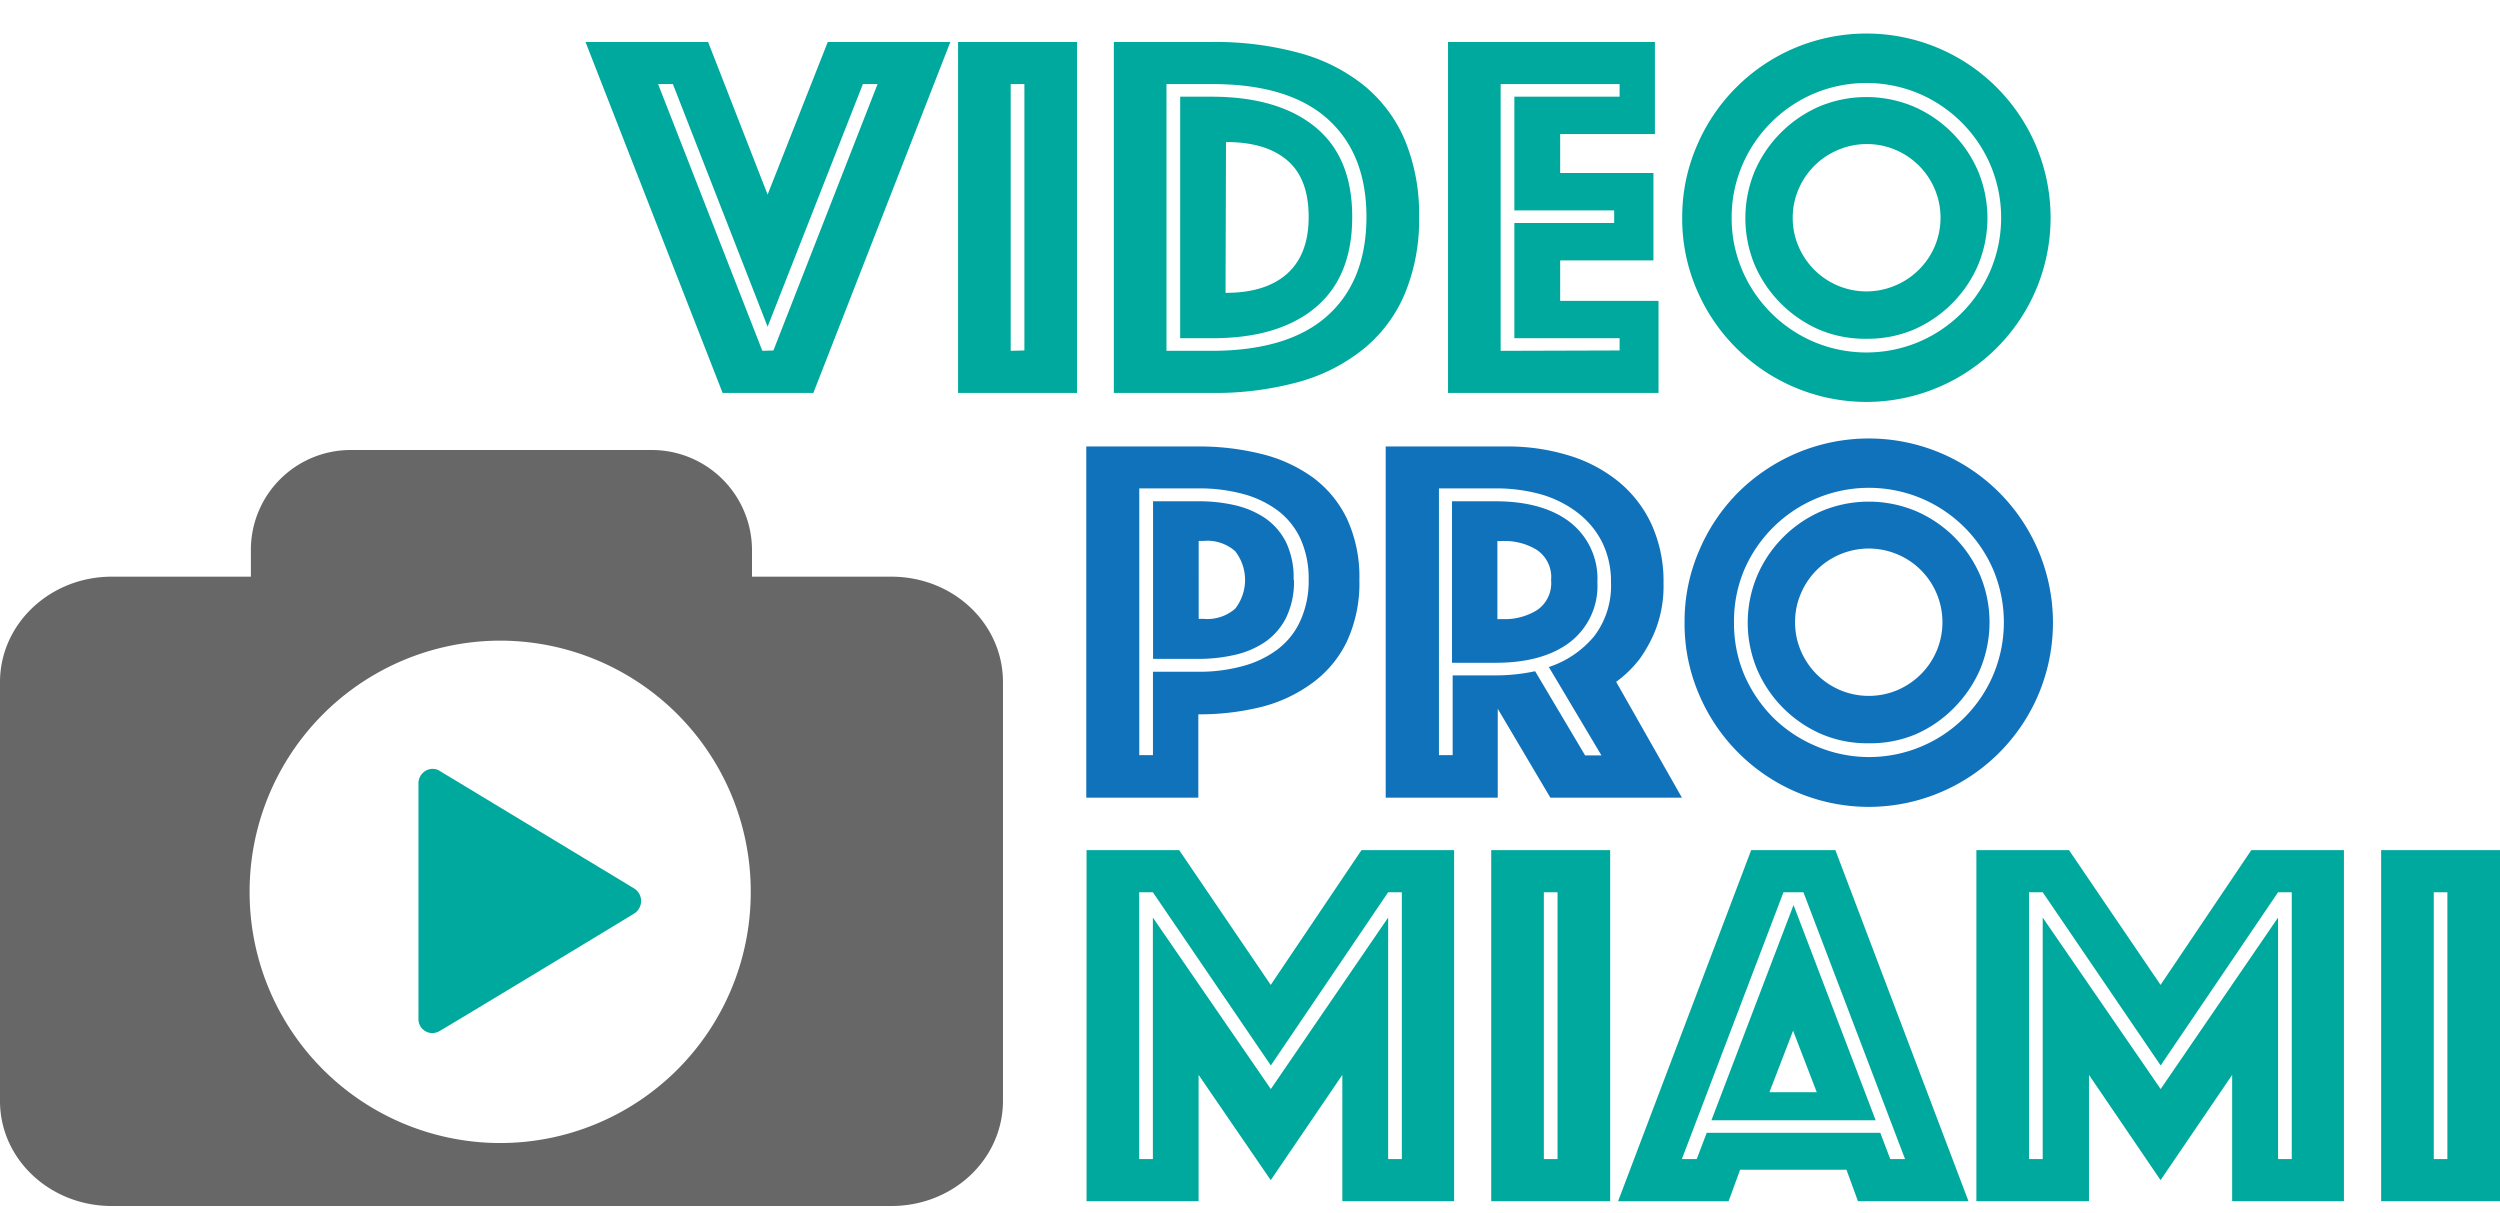
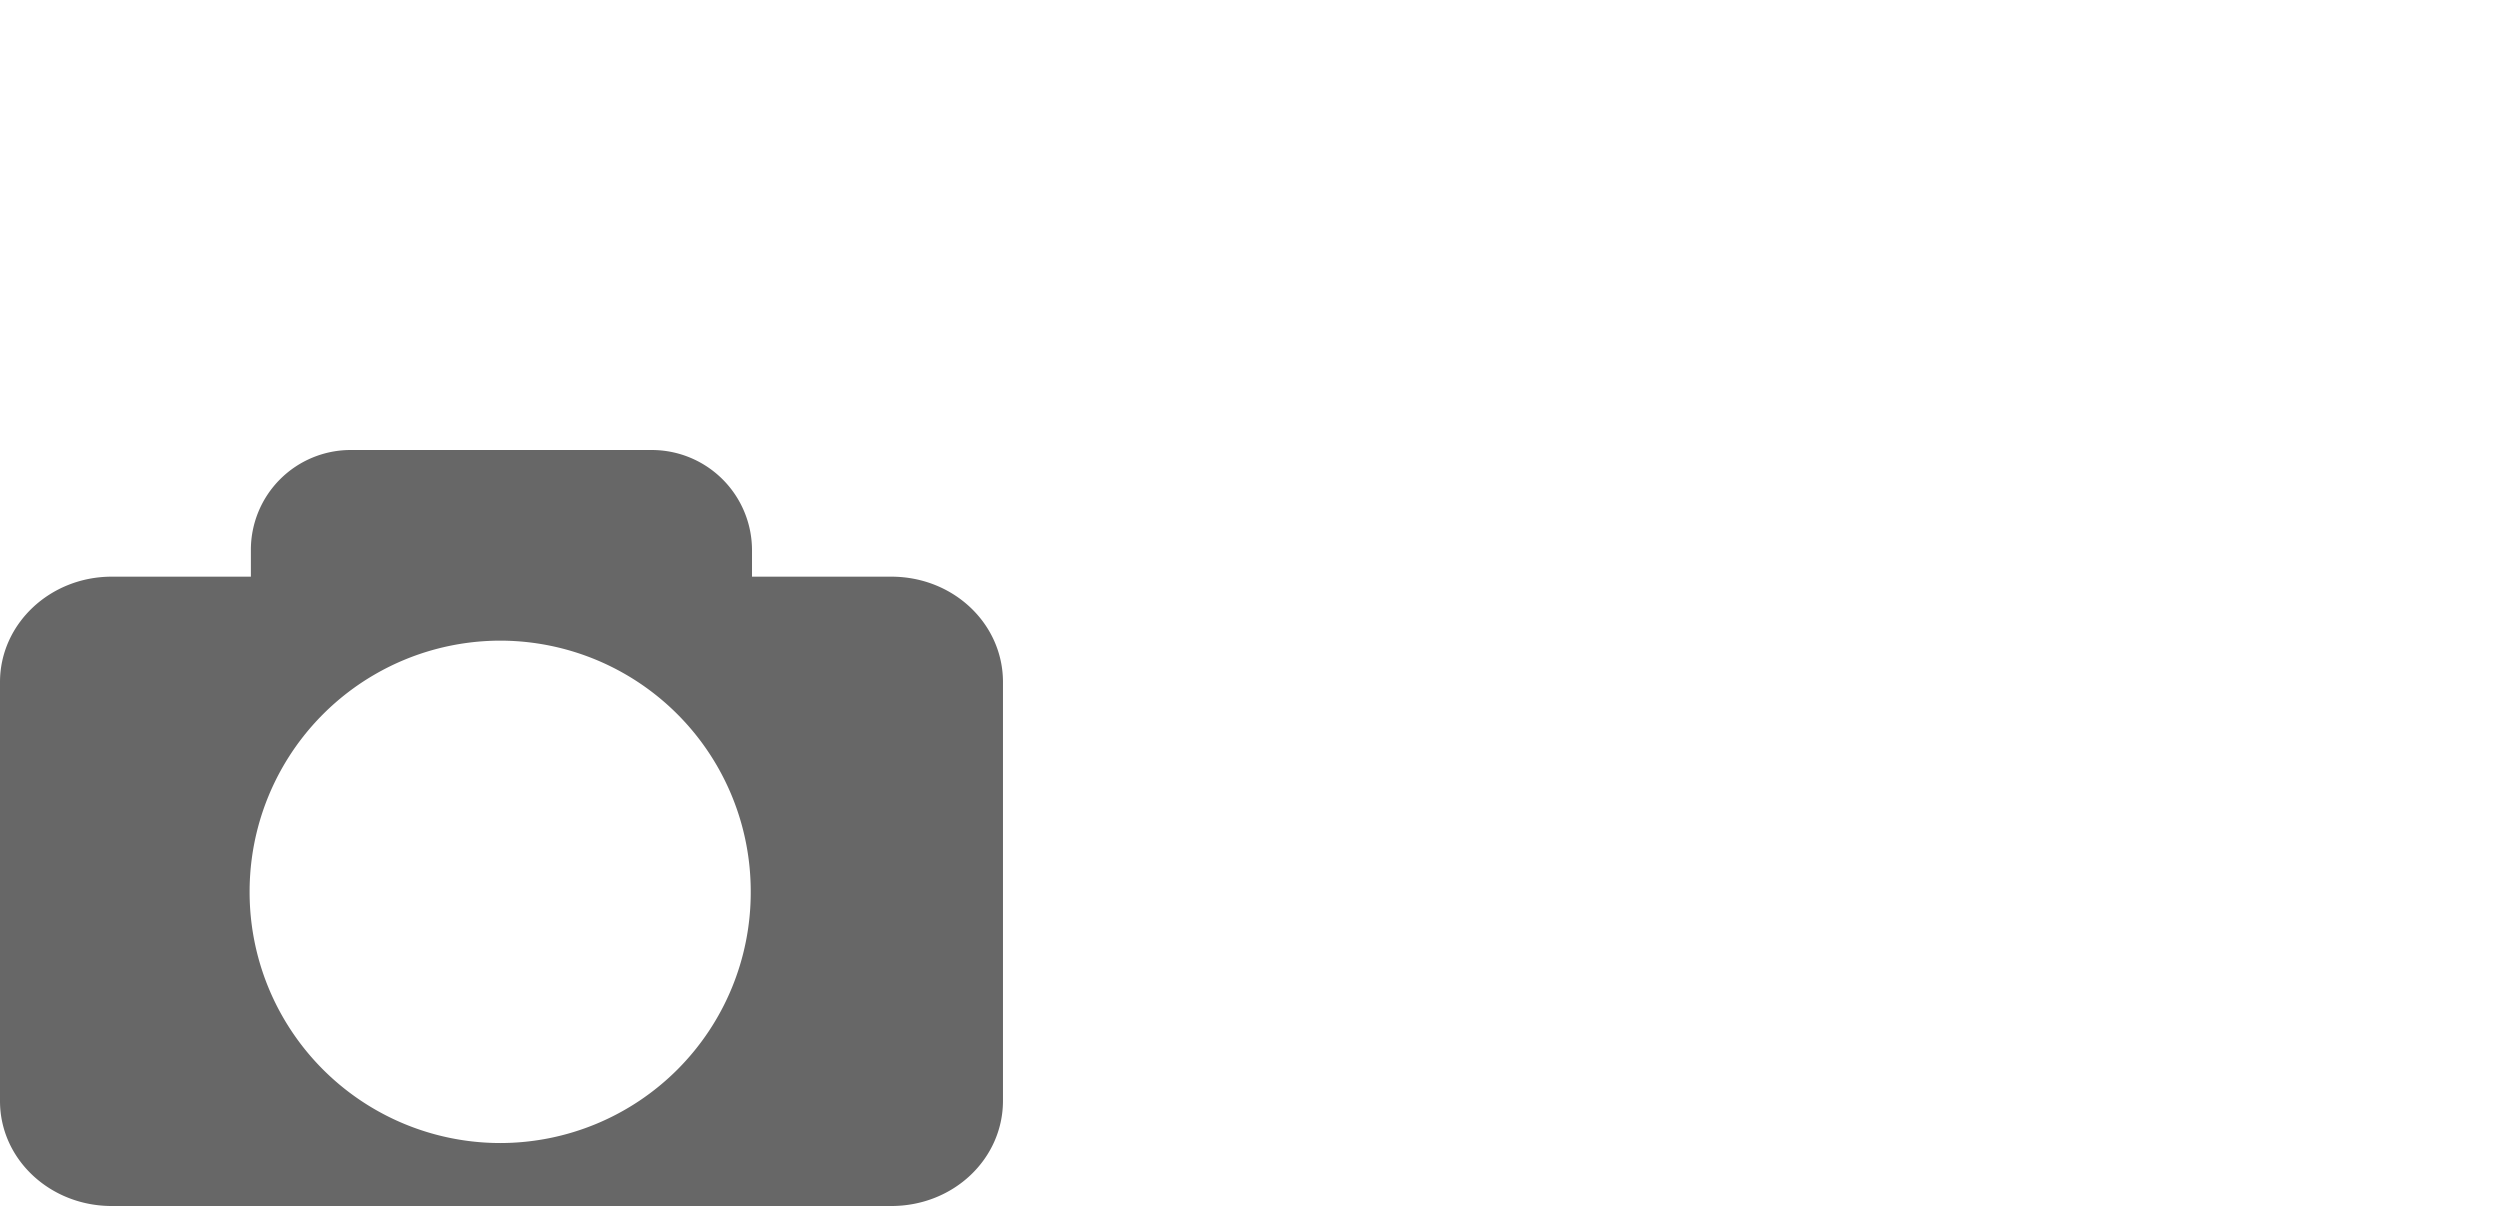
<svg xmlns="http://www.w3.org/2000/svg" viewBox="2.77 -0.145 275.53 132.145" width="2500" height="1213">
  <path d="M41.48 48.68a11 11 0 0 0-11.06 11.06v2.9H15.08c-6.78 0-12.31 5.19-12.31 11.62v46.17c0 6.43 5.53 11.57 12.31 11.57H101c6.85 0 12.31-5.18 12.31-11.61V74.26c0-6.43-5.46-11.62-12.31-11.62H85.65v-2.9a11.05 11.05 0 0 0-11.06-11.06zm-11.2 48.73a27.66 27.66 0 0 1 27.65-27.72 27.64 27.64 0 0 1 27.58 27.72 27.62 27.62 0 0 1-27.58 27.65 27.64 27.64 0 0 1-27.65-27.65z" fill="#676767" />
-   <path d="M152.59 63a15.2 15.2 0 0 1-1.39 6.81 12.19 12.19 0 0 1-3.8 4.55 16.13 16.13 0 0 1-5.63 2.64 28.26 28.26 0 0 1-6.93.81V87h-12.35V48.29h12.35a28.25 28.25 0 0 1 6.93.82 16.3 16.3 0 0 1 5.63 2.55 12.26 12.26 0 0 1 3.8 4.55 15.25 15.25 0 0 1 1.39 6.79zM147 63a10.58 10.58 0 0 0-.9-4.53 8.25 8.25 0 0 0-2.52-3.13 11.41 11.41 0 0 0-3.86-1.83 18.55 18.55 0 0 0-4.84-.6h-6.55v29.4h1.51v-9.19h5a18.12 18.12 0 0 0 4.84-.61 11.23 11.23 0 0 0 3.86-1.83 8.17 8.17 0 0 0 2.52-3.13A10.54 10.54 0 0 0 147 63zm-1.62 0a9 9 0 0 1-.87 4.17 7.11 7.11 0 0 1-2.32 2.67 9.75 9.75 0 0 1-3.34 1.42 17.56 17.56 0 0 1-4 .44h-5V54.33h5a17.57 17.57 0 0 1 4 .43 10 10 0 0 1 3.34 1.42 7.11 7.11 0 0 1 2.32 2.67 9 9 0 0 1 .83 4.15zm-10.5 4.29h.52a4.67 4.67 0 0 0 3.51-1.13 5.16 5.16 0 0 0 0-6.32 4.63 4.63 0 0 0-3.51-1.14h-.52zM155.49 48.29h13.34a22.91 22.91 0 0 1 6.87 1 16 16 0 0 1 5.48 2.9 13.27 13.27 0 0 1 3.63 4.73 15.18 15.18 0 0 1 1.3 6.46 13.38 13.38 0 0 1-.81 4.94 15 15 0 0 1-1.8 3.36 12.59 12.59 0 0 1-2.61 2.55L188.14 87h-14.5l-5.8-9.8V87h-12.35zm12.06 25.23a20.76 20.76 0 0 0 4.41-.46l5.51 9.28h1.8l-5.8-9.74a10.94 10.94 0 0 0 5-3.4 9.17 9.17 0 0 0 1.85-5.94 9.75 9.75 0 0 0-1-4.47 9.54 9.54 0 0 0-2.7-3.22 12.22 12.22 0 0 0-4-2 18.42 18.42 0 0 0-5-.66h-6.26v29.4h1.51v-8.79zm-4.75-1.39v-17.8h4.75q5.28 0 8.27 2.32a7.87 7.87 0 0 1 3 6.61 7.8 7.8 0 0 1-3 6.58q-3 2.3-8.27 2.29zm5-4.81h.64a6.75 6.75 0 0 0 3.74-1 3.6 3.6 0 0 0 1.54-3.3 3.62 3.62 0 0 0-1.54-3.31 6.75 6.75 0 0 0-3.74-1h-.64zM188.43 67.67a19.63 19.63 0 0 1 1.6-7.89 20.36 20.36 0 0 1 4.35-6.47 20.65 20.65 0 0 1 6.46-4.31 20.37 20.37 0 0 1 15.78 0 20.27 20.27 0 0 1 10.82 10.82 20.37 20.37 0 0 1 0 15.78 20.3 20.3 0 0 1-10.82 10.81 20.25 20.25 0 0 1-15.78 0A20.33 20.33 0 0 1 190 75.56a19.7 19.7 0 0 1-1.57-7.89zm5.45 0a14.51 14.51 0 0 0 1.12 5.77 15.23 15.23 0 0 0 3.19 4.73 15 15 0 0 0 4.81 3.18 14.81 14.81 0 0 0 11.54 0 14.88 14.88 0 0 0 7.92-7.91 14.93 14.93 0 0 0 0-11.54 14.95 14.95 0 0 0-7.96-7.9 14.93 14.93 0 0 0-11.5 0 14.95 14.95 0 0 0-8 7.9 14.47 14.47 0 0 0-1.12 5.77zM208.73 81a12.84 12.84 0 0 1-5.19-1 13.59 13.59 0 0 1-7.1-7.1 13.35 13.35 0 0 1 0-10.38 13.56 13.56 0 0 1 7.1-7.11 13.47 13.47 0 0 1 10.38 0 13.58 13.58 0 0 1 4.24 2.87 13.75 13.75 0 0 1 2.84 4.2 13.47 13.47 0 0 1 0 10.38 13.83 13.83 0 0 1-2.87 4.23 13.41 13.41 0 0 1-4.21 2.91 12.81 12.81 0 0 1-5.19 1zm-8.12-13.34a7.83 7.83 0 0 0 .64 3.16 8.15 8.15 0 0 0 4.32 4.32 8.12 8.12 0 0 0 6.32 0 8.26 8.26 0 0 0 2.58-1.74 8.15 8.15 0 0 0 1.74-2.58 8.12 8.12 0 0 0 0-6.32 8.06 8.06 0 0 0-4.32-4.32 8.12 8.12 0 0 0-6.32 0 8.06 8.06 0 0 0-4.32 4.32 7.8 7.8 0 0 0-.64 3.17z" fill="#1072ba" />
  <g fill="#00a99d">
-     <path d="M48.89 85.47v25.87a1.53 1.53 0 0 0 2.32 1.38c1.36-.78 20.29-12.23 21.43-12.94a1.63 1.63 0 0 0 0-2.79L51.25 84.06a1.46 1.46 0 0 0-.82-.24 1.59 1.59 0 0 0-1.54 1.65zM122.52 92.78h10.21l10.09 14.85 10-14.85h10.21v38.69h-12.32v-13.92l-7.89 11.6-7.95-11.6v13.92h-12.35zm7.31 34.05v-26.62l13 18.9 12.93-18.9v26.62h1.51V97.42h-1.51l-12.93 19.09-13-19.09h-1.51v29.41zM167.12 92.78h13.11v38.69h-13.11zm7.31 34.05V97.42h-1.51v29.41zM195.77 92.78h9.28l14.67 38.69h-12.18l-1.27-3.47h-11.72l-1.27 3.48H181.1zm-6 34.05l1.1-2.9H210l1.1 2.9h1.63l-11.2-29.41h-2.2l-11.2 29.41zm10.67-28l9.05 23.72h-18.1zm2.56 20.63l-2.61-6.78-2.61 6.78zM220.59 92.78h10.21l10.09 14.85 10-14.85h10.21v38.69h-12.32v-13.92l-7.89 11.6-7.89-11.6v13.92h-12.41zm7.31 34.05v-26.62l13 18.9 12.94-18.9v26.62h1.51V97.42h-1.51l-12.94 19.09-13-19.09h-1.51v29.41zM265.2 92.78h13.1v38.69h-13.1zm7.3 34.05V97.42H271v29.41zM80.81 3.71l6.56 16.82L94 3.71h13.51l-15.1 38.68h-10L67.3 3.71zm7.2 34L99.49 8.35h-1.62l-10.5 26.74L76.93 8.35H75.3l11.49 29.4zM108.36 3.71h13.11v38.68h-13.11zm7.31 34V8.35h-1.51v29.4zM125.53 42.39V3.71h10.73A35.15 35.15 0 0 1 146 4.93a19.44 19.44 0 0 1 7.19 3.65 15.66 15.66 0 0 1 4.46 6.06 21.23 21.23 0 0 1 1.52 8.36 21.2 21.2 0 0 1-1.54 8.38 15.66 15.66 0 0 1-4.46 6.06 19.65 19.65 0 0 1-7.17 3.71 34.74 34.74 0 0 1-9.72 1.24zm5.8-4.64h4.93q8.48 0 12.79-3.85t4.32-10.9q0-7-4.32-10.84t-12.79-3.81h-4.93zm1.51-1.39V9.74h3.42q7.37 0 11.46 3.34T151.8 23q0 6.61-4.08 10t-11.46 3.36zm5-5c2.91 0 5.15-.68 6.73-2.06S147 25.85 147 23s-.79-4.91-2.38-6.26-3.82-2-6.73-2zM162.36 3.71h22.8v10.15h-10.44v4.29H185v9.63h-10.28v4.46h10.84v10.15h-23.2zm18.91 34v-1.35h-11.6v-12.7h11v-1.39h-11V9.74h11.6V8.35h-13.11v29.4zM188.17 23.08a19.7 19.7 0 0 1 1.6-7.89 20.3 20.3 0 0 1 10.81-10.82 20.37 20.37 0 0 1 15.78 0 20.27 20.27 0 0 1 10.82 10.82 20.37 20.37 0 0 1 0 15.78 20.3 20.3 0 0 1-10.82 10.81 20.25 20.25 0 0 1-15.78 0A20.33 20.33 0 0 1 189.77 31a19.7 19.7 0 0 1-1.6-7.92zm5.45 0a14.51 14.51 0 0 0 1.16 5.77 14.95 14.95 0 0 0 7.92 7.92 14.93 14.93 0 0 0 11.54 0 14.95 14.95 0 0 0 7.92-7.92 14.93 14.93 0 0 0 0-11.54 14.95 14.95 0 0 0-7.92-7.92 14.93 14.93 0 0 0-11.54 0 14.95 14.95 0 0 0-7.92 7.92 14.51 14.51 0 0 0-1.16 5.77zm14.85 13.34a13 13 0 0 1-5.19-1 13.72 13.72 0 0 1-7.11-7.11 13.47 13.47 0 0 1 0-10.38 13.72 13.72 0 0 1 7.11-7.11 13.47 13.47 0 0 1 10.38 0 13.62 13.62 0 0 1 7.11 7.11 13.47 13.47 0 0 1 0 10.38 13.62 13.62 0 0 1-7.11 7.11 13 13 0 0 1-5.19 1zm-8.12-13.34a7.83 7.83 0 0 0 .64 3.16 8.15 8.15 0 0 0 4.32 4.32 8.12 8.12 0 0 0 6.32 0 8.15 8.15 0 0 0 4.37-4.32 8.12 8.12 0 0 0 0-6.32 8.15 8.15 0 0 0-4.32-4.32 8.12 8.12 0 0 0-6.32 0 8.15 8.15 0 0 0-4.36 4.32 7.83 7.83 0 0 0-.65 3.16z" />
-   </g>
+     </g>
</svg>